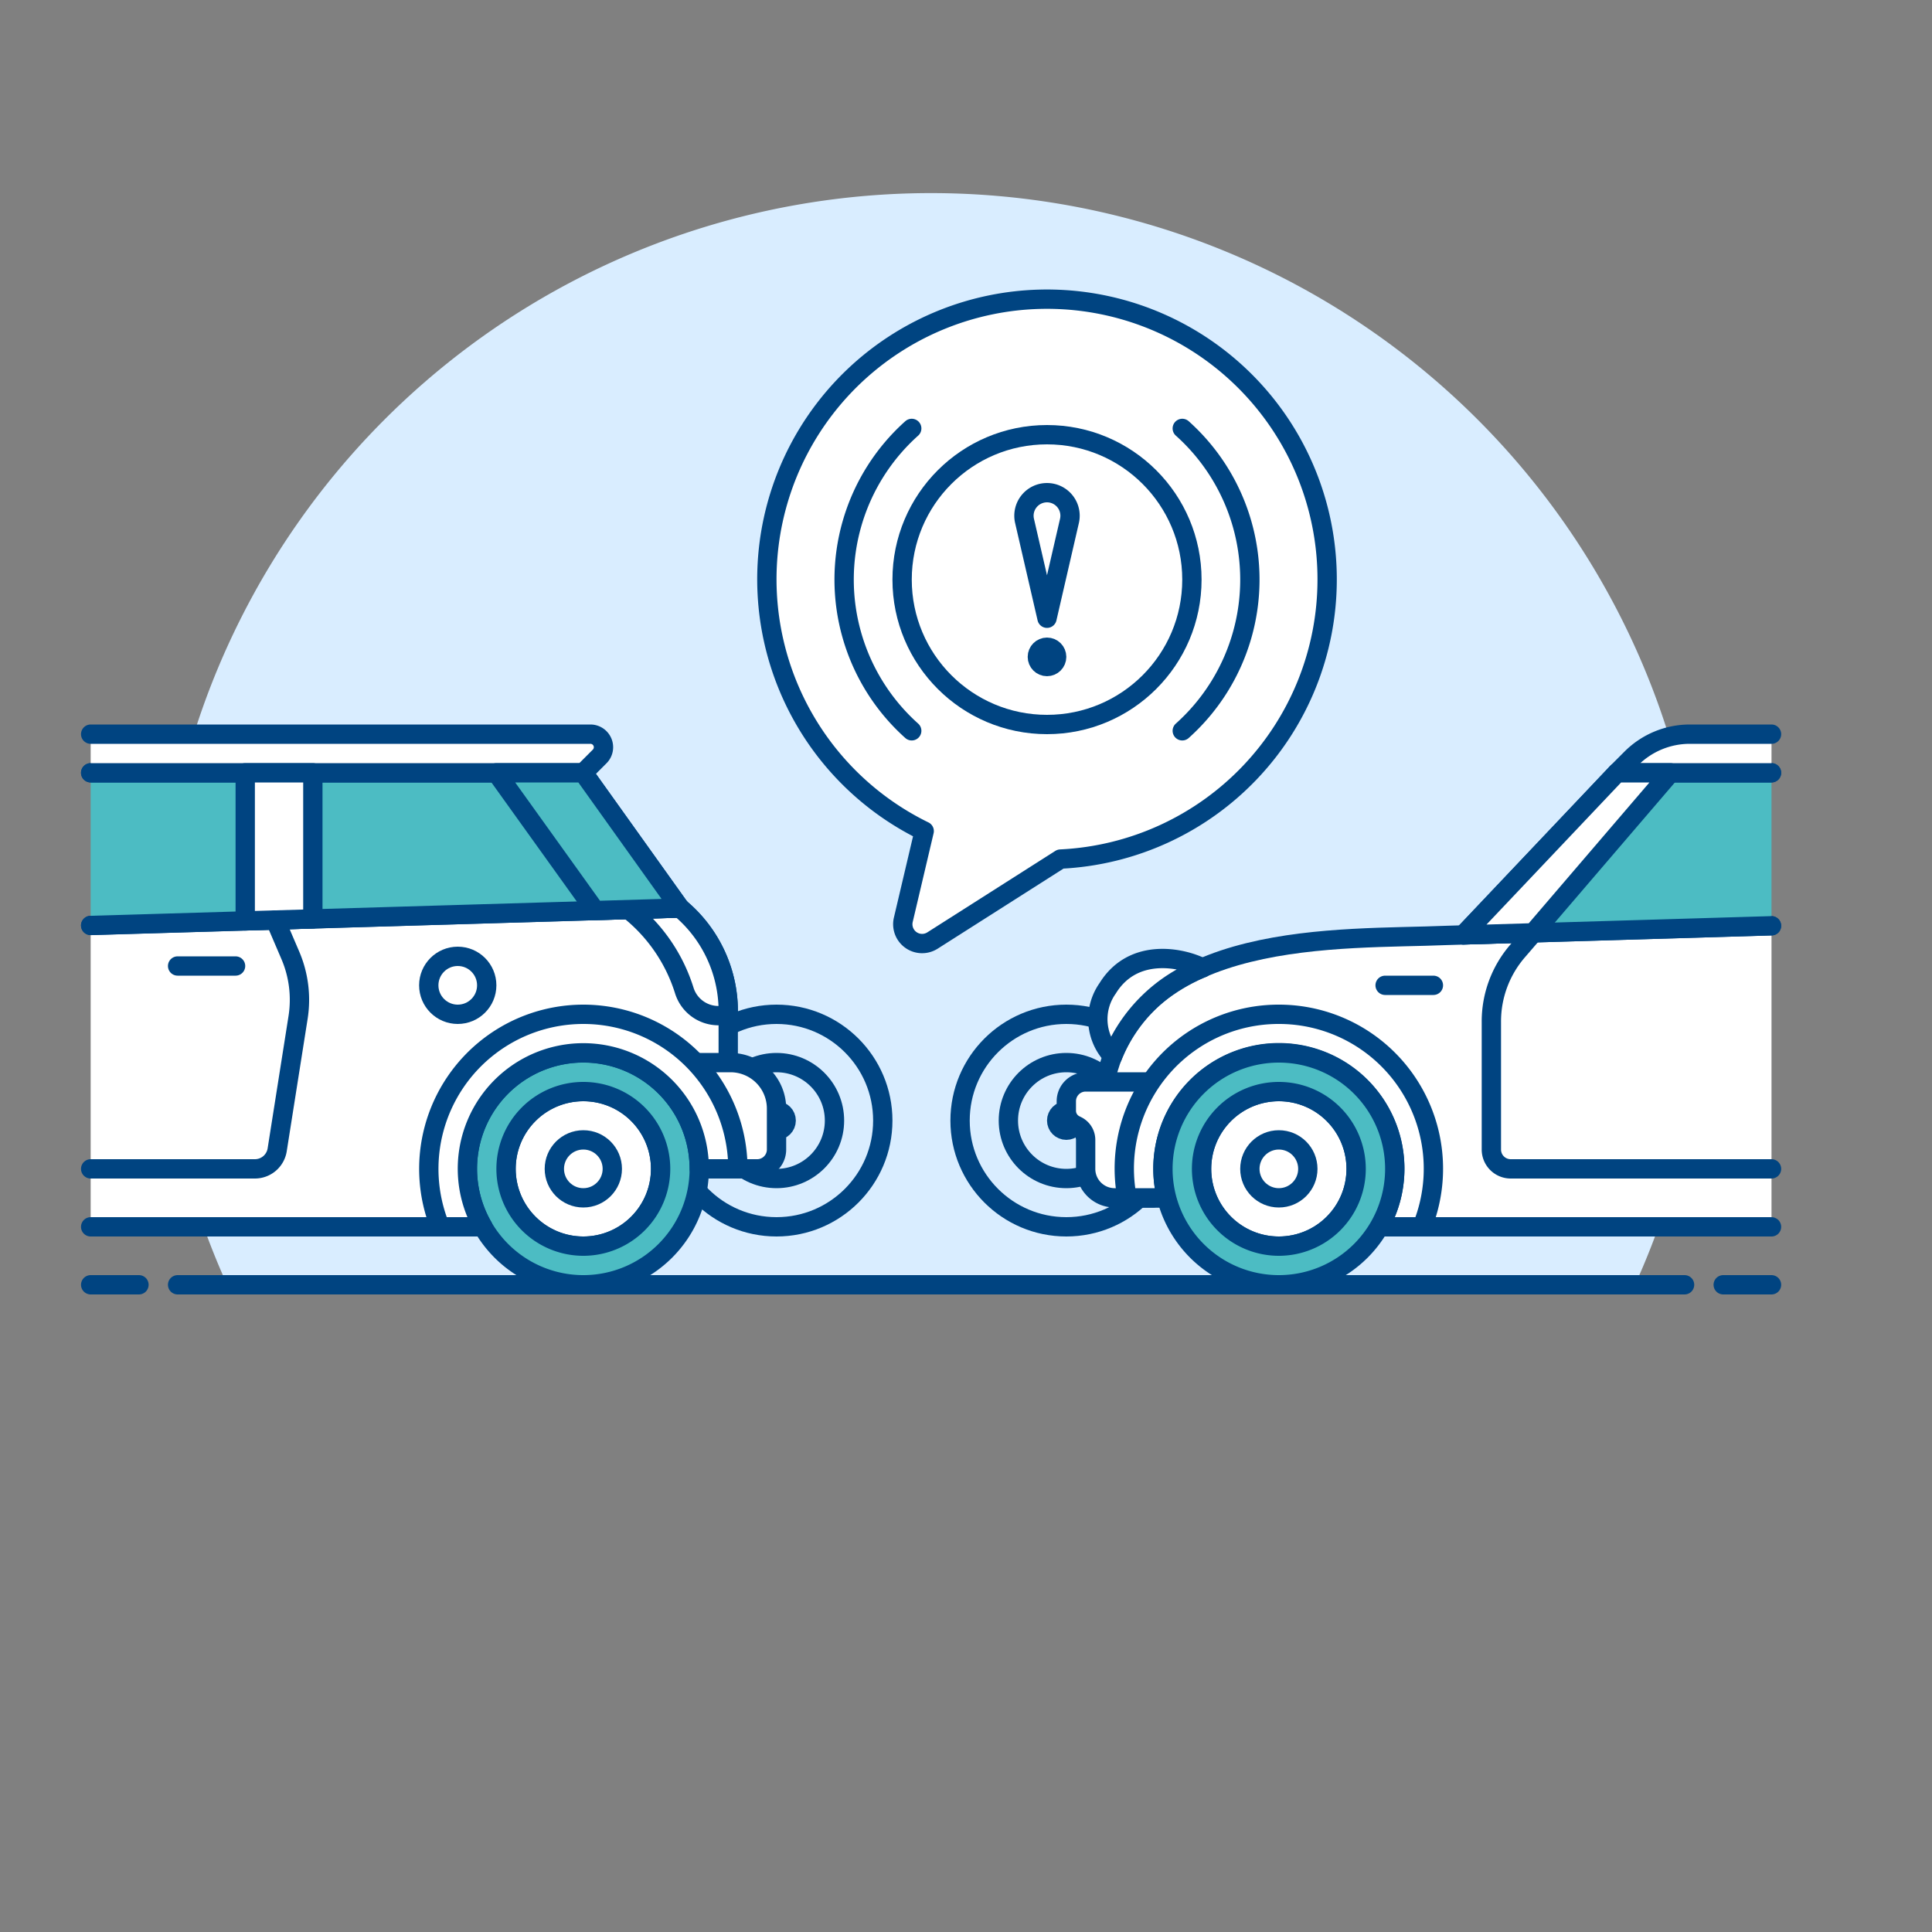
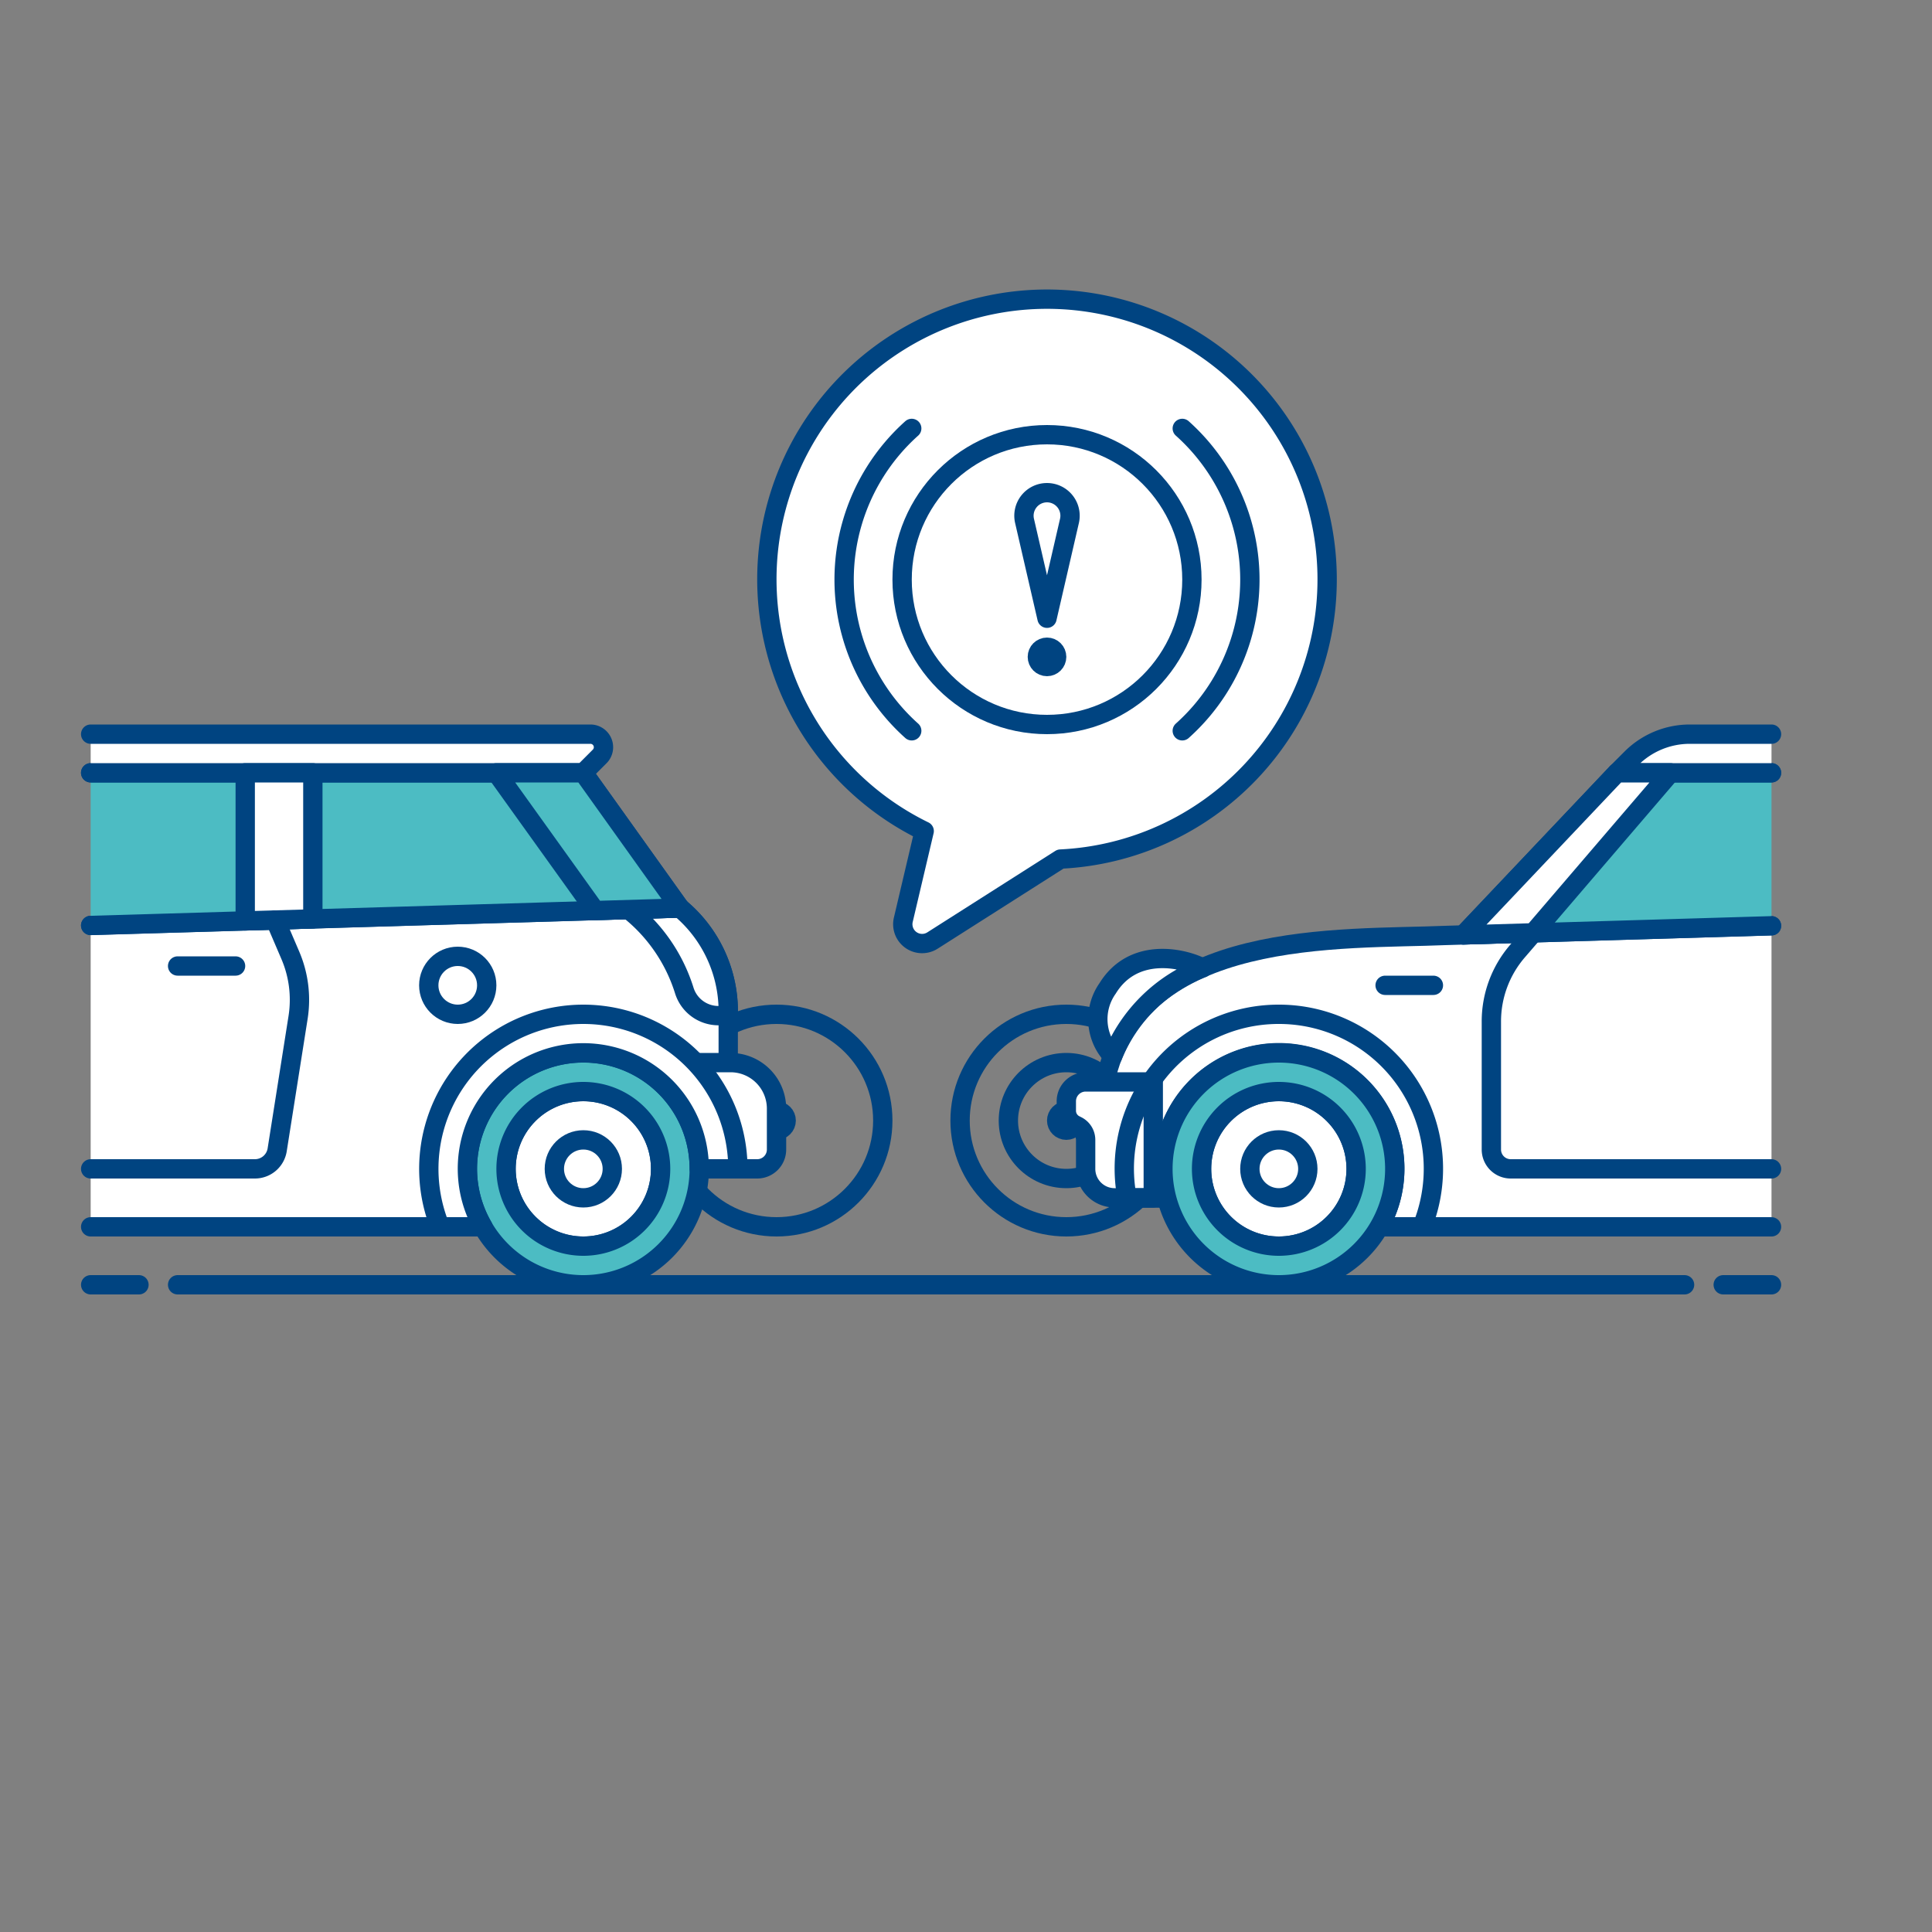
<svg xmlns="http://www.w3.org/2000/svg" viewBox="0 0 100 100">
  <rect x="0" y="0" width="100" height="100" fill="#808080" stroke="none" />
  <defs />
-   <path d="M88.193,50A40,40,0,1,0,11.757,66.5H84.629A39.844,39.844,0,0,0,88.193,50Z" fill="#d9edff" />
  <line x1="9.193" y1="66.5" x2="87.193" y2="66.5" stroke-linecap="round" stroke-linejoin="round" stroke="#004481" fill="none" />
  <line x1="4.693" y1="66.5" x2="7.193" y2="66.5" stroke-linecap="round" stroke-linejoin="round" stroke="#004481" fill="none" />
  <line x1="89.193" y1="66.5" x2="91.693" y2="66.5" stroke-linecap="round" stroke-linejoin="round" stroke="#004481" fill="none" />
  <circle cx="40.193" cy="58" r="0.5" stroke-miterlimit="10" stroke="#004481" fill="none" />
-   <circle cx="40.193" cy="58" r="3" stroke-miterlimit="10" stroke="#004481" fill="none" />
  <circle cx="40.193" cy="58" r="5.5" stroke-miterlimit="10" stroke="#004481" fill="none" />
  <circle cx="55.193" cy="58" r="0.5" stroke-miterlimit="10" stroke="#004481" fill="none" />
  <circle cx="55.193" cy="58" r="3" stroke-miterlimit="10" stroke="#004481" fill="none" />
  <circle cx="55.193" cy="58" r="5.5" stroke-miterlimit="10" stroke="#004481" fill="none" />
  <path d="M4.693,63.5h25.5l4-3h3.5v-8a6.96,6.96,0,0,0-2.5-5.5l-30.5.9Z" fill="#ffffff" />
  <path d="M4.693,63.5h25.5l4-3h3.5v-8a6.96,6.96,0,0,0-2.5-5.5l-30.5.9" stroke-linecap="round" stroke-linejoin="round" stroke="#004481" fill="none" />
-   <path d="M35.193,47l-2.658.079a8.6,8.6,0,0,1,2.879,4.175,1.852,1.852,0,0,0,2.222,1.26l.057-.014A6.96,6.96,0,0,0,35.193,47Z" fill="#ffffff" />
+   <path d="M35.193,47l-2.658.079a8.6,8.6,0,0,1,2.879,4.175,1.852,1.852,0,0,0,2.222,1.26l.057-.014A6.96,6.96,0,0,0,35.193,47" fill="#ffffff" />
  <path d="M35.193,47l-2.658.079a8.6,8.6,0,0,1,2.879,4.175,1.852,1.852,0,0,0,2.222,1.26l.057-.014A6.96,6.96,0,0,0,35.193,47Z" stroke-linecap="round" stroke-linejoin="round" stroke="#004481" fill="none" />
  <path d="M35.193,55h2.619a2.381,2.381,0,0,1,2.381,2.381V59.5a1,1,0,0,1-1,1h-2Z" fill="#ffffff" />
  <path d="M35.193,55h2.619a2.381,2.381,0,0,1,2.381,2.381V59.5a1,1,0,0,1-1,1h-2Z" stroke-linecap="round" stroke-linejoin="round" stroke="#004481" fill="none" />
  <circle cx="30.193" cy="60.5" r="4" fill="#ffffff" />
  <circle cx="30.193" cy="60.5" r="4" stroke-linecap="round" stroke-linejoin="round" stroke="#004481" fill="none" />
  <path d="M30.193,54.5a6,6,0,1,0,6,6A6,6,0,0,0,30.193,54.5Zm0,10a4,4,0,1,1,4-4A4,4,0,0,1,30.193,64.5Z" fill="#4cbcc3" />
  <path d="M30.193,54.5a6,6,0,1,0,6,6A6,6,0,0,0,30.193,54.5Zm0,10a4,4,0,1,1,4-4A4,4,0,0,1,30.193,64.5Z" stroke-miterlimit="10" stroke="#004481" fill="none" />
-   <circle cx="30.193" cy="60.5" r="1.5" fill="#ffffff" />
  <circle cx="30.193" cy="60.5" r="1.5" stroke-linecap="round" stroke-linejoin="round" stroke="#004481" fill="none" />
  <path d="M30.193,52.5a8,8,0,0,1,8,8h-2A6,6,0,1,0,25,63.5H22.779a8,8,0,0,1,7.414-11Z" fill="#ffffff" />
  <path d="M30.193,52.5a8,8,0,0,1,8,8h-2A6,6,0,1,0,25,63.5H22.779a8,8,0,0,1,7.414-11Z" stroke-linecap="round" stroke-linejoin="round" stroke="#004481" fill="none" />
  <polygon points="35.193 47 30.193 40 4.693 40 4.693 47.903 35.193 47" fill="#4cbcc3" />
  <polyline points="4.693 47.903 35.193 47 30.193 40 4.693 40" stroke-linecap="round" stroke-linejoin="round" stroke="#004481" fill="none" />
  <path d="M4.693,38H30.56a.676.676,0,0,1,.478,1.154L30.193,40H4.693" fill="#ffffff" stroke-linecap="round" stroke-linejoin="round" stroke="#004481" />
  <polygon points="12.693 47.666 16.193 47.563 16.193 40 12.693 40 12.693 47.666" fill="#ffffff" stroke-linecap="round" stroke-linejoin="round" stroke="#004481" />
  <polygon points="35.193 47 30.193 40 25.693 40 30.806 47.13 35.193 47" fill="#4cbcc3" stroke-linecap="round" stroke-linejoin="round" stroke="#004481" />
  <path d="M4.693,60.5h8.5a1.167,1.167,0,0,0,1.154-.986l1.081-6.848a5.852,5.852,0,0,0-.4-3.217l-.784-1.829" stroke-linecap="round" stroke-linejoin="round" stroke="#004481" fill="none" />
  <line x1="9.193" y1="50" x2="12.193" y2="50" stroke-linecap="round" stroke-linejoin="round" stroke="#004481" fill="none" />
  <circle cx="23.693" cy="51" r="1.5" fill="#ffffff" />
  <circle cx="23.693" cy="51" r="1.5" stroke-linecap="round" stroke-linejoin="round" stroke="#004481" fill="none" />
  <path d="M91.693,47.918l-16.834.5c-5.416.229-15.971-.4-17.666,7.583l1,6h8l4.5,1.5h21Z" fill="#ffffff" />
  <path d="M91.693,47.918l-16.834.5c-5.416.229-15.971-.4-17.666,7.583l1,6h8l4.5,1.5h21" stroke-linecap="round" stroke-linejoin="round" stroke="#004481" fill="none" />
  <path d="M59.693,62h-2a1.5,1.5,0,0,1-1.5-1.505V59a.811.811,0,0,0-.449-.726l-.1-.05a.816.816,0,0,1-.451-.731V57a1,1,0,0,1,1-1h3.5Z" fill="#ffffff" />
  <path d="M59.693,62h-2a1.5,1.5,0,0,1-1.5-1.505V59a.811.811,0,0,0-.449-.726l-.1-.05a.816.816,0,0,1-.451-.731V57a1,1,0,0,1,1-1h3.5Z" stroke-linecap="round" stroke-linejoin="round" stroke="#004481" fill="none" />
-   <path d="M66.193,52.5A7.985,7.985,0,0,0,58.338,62h2.051a6,6,0,1,1,10.994,1.5h2.223a7.993,7.993,0,0,0-7.413-11Z" fill="#ffffff" />
  <path d="M66.193,52.5A7.985,7.985,0,0,0,58.338,62h2.051a6,6,0,1,1,10.994,1.5h2.223a7.993,7.993,0,0,0-7.413-11Z" stroke-linecap="round" stroke-linejoin="round" stroke="#004481" fill="none" />
  <circle cx="66.193" cy="60.5" r="4" fill="#ffffff" />
  <circle cx="66.193" cy="60.5" r="4" stroke-linecap="round" stroke-linejoin="round" stroke="#004481" fill="none" />
  <path d="M66.193,54.5a6,6,0,1,0,6,6A6,6,0,0,0,66.193,54.5Zm0,10a4,4,0,1,1,4-4A4,4,0,0,1,66.193,64.5Z" fill="#4cbcc3" />
  <path d="M66.193,54.5a6,6,0,1,0,6,6A6,6,0,0,0,66.193,54.5Zm0,10a4,4,0,1,1,4-4A4,4,0,0,1,66.193,64.5Z" stroke-miterlimit="10" stroke="#004481" fill="none" />
  <circle cx="66.193" cy="60.5" r="1.5" fill="#ffffff" />
  <circle cx="66.193" cy="60.5" r="1.5" stroke-linecap="round" stroke-linejoin="round" stroke="#004481" fill="none" />
  <path d="M62.246,50.1c-1.042-.54-3.592-1.086-4.912,1.053a2.763,2.763,0,0,0,.259,3.512A8.173,8.173,0,0,1,62.246,50.1Z" fill="#ffffff" />
  <path d="M62.246,50.1c-1.042-.54-3.592-1.086-4.912,1.053a2.763,2.763,0,0,0,.259,3.512A8.173,8.173,0,0,1,62.246,50.1Z" stroke-linecap="round" stroke-linejoin="round" stroke="#004481" fill="none" />
  <polygon points="91.693 47.918 91.693 40 83.693 40 75.744 48.391 91.693 47.918" fill="#4cbcc3" />
  <polyline points="91.693 40 83.693 40 75.744 48.391 91.693 47.918" stroke-linecap="round" stroke-linejoin="round" stroke="#004481" fill="none" />
  <path d="M91.693,40h-8l.746-.747A4.282,4.282,0,0,1,87.465,38h4.228" fill="#ffffff" stroke-linecap="round" stroke-linejoin="round" stroke="#004481" />
  <path d="M79.362,48.283l-.815.945a5.572,5.572,0,0,0-1.354,3.642V59.5a1,1,0,0,0,1,1h13.5" stroke-linecap="round" stroke-linejoin="round" stroke="#004481" fill="none" />
  <polygon points="75.744 48.391 79.362 48.283 86.461 40 83.693 40 75.744 48.391" fill="#ffffff" stroke-linecap="round" stroke-linejoin="round" stroke="#004481" />
  <line x1="71.693" y1="51" x2="74.193" y2="51" stroke-linecap="round" stroke-linejoin="round" stroke="#004481" fill="none" />
  <path d="M68.693,30A14.5,14.5,0,1,0,47.836,43.017l-1.081,4.591a1,1,0,0,0,1.511,1.073l6.625-4.216A14.489,14.489,0,0,0,68.693,30Z" fill="#ffffff" stroke-linecap="round" stroke-linejoin="round" stroke="#004481" />
  <path d="M61.194,22.175a10.5,10.5,0,0,1,0,15.651" stroke-linecap="round" stroke-linejoin="round" stroke="#004481" fill="none" />
  <path d="M47.191,22.175a10.5,10.5,0,0,0,0,15.651" stroke-linecap="round" stroke-linejoin="round" stroke="#004481" fill="none" />
  <circle cx="54.193" cy="30" r="7.5" fill="#ffffff" stroke-linecap="round" stroke-linejoin="round" stroke="#004481" />
  <path d="M54.193,32,53.03,26.962a1.193,1.193,0,1,1,2.325,0Z" fill="#ffffff" stroke-linecap="round" stroke-linejoin="round" stroke="#004481" />
  <circle cx="54.193" cy="34" r="0.5" fill="#ffffff" stroke-linecap="round" stroke-linejoin="round" stroke="#004481" />
</svg>